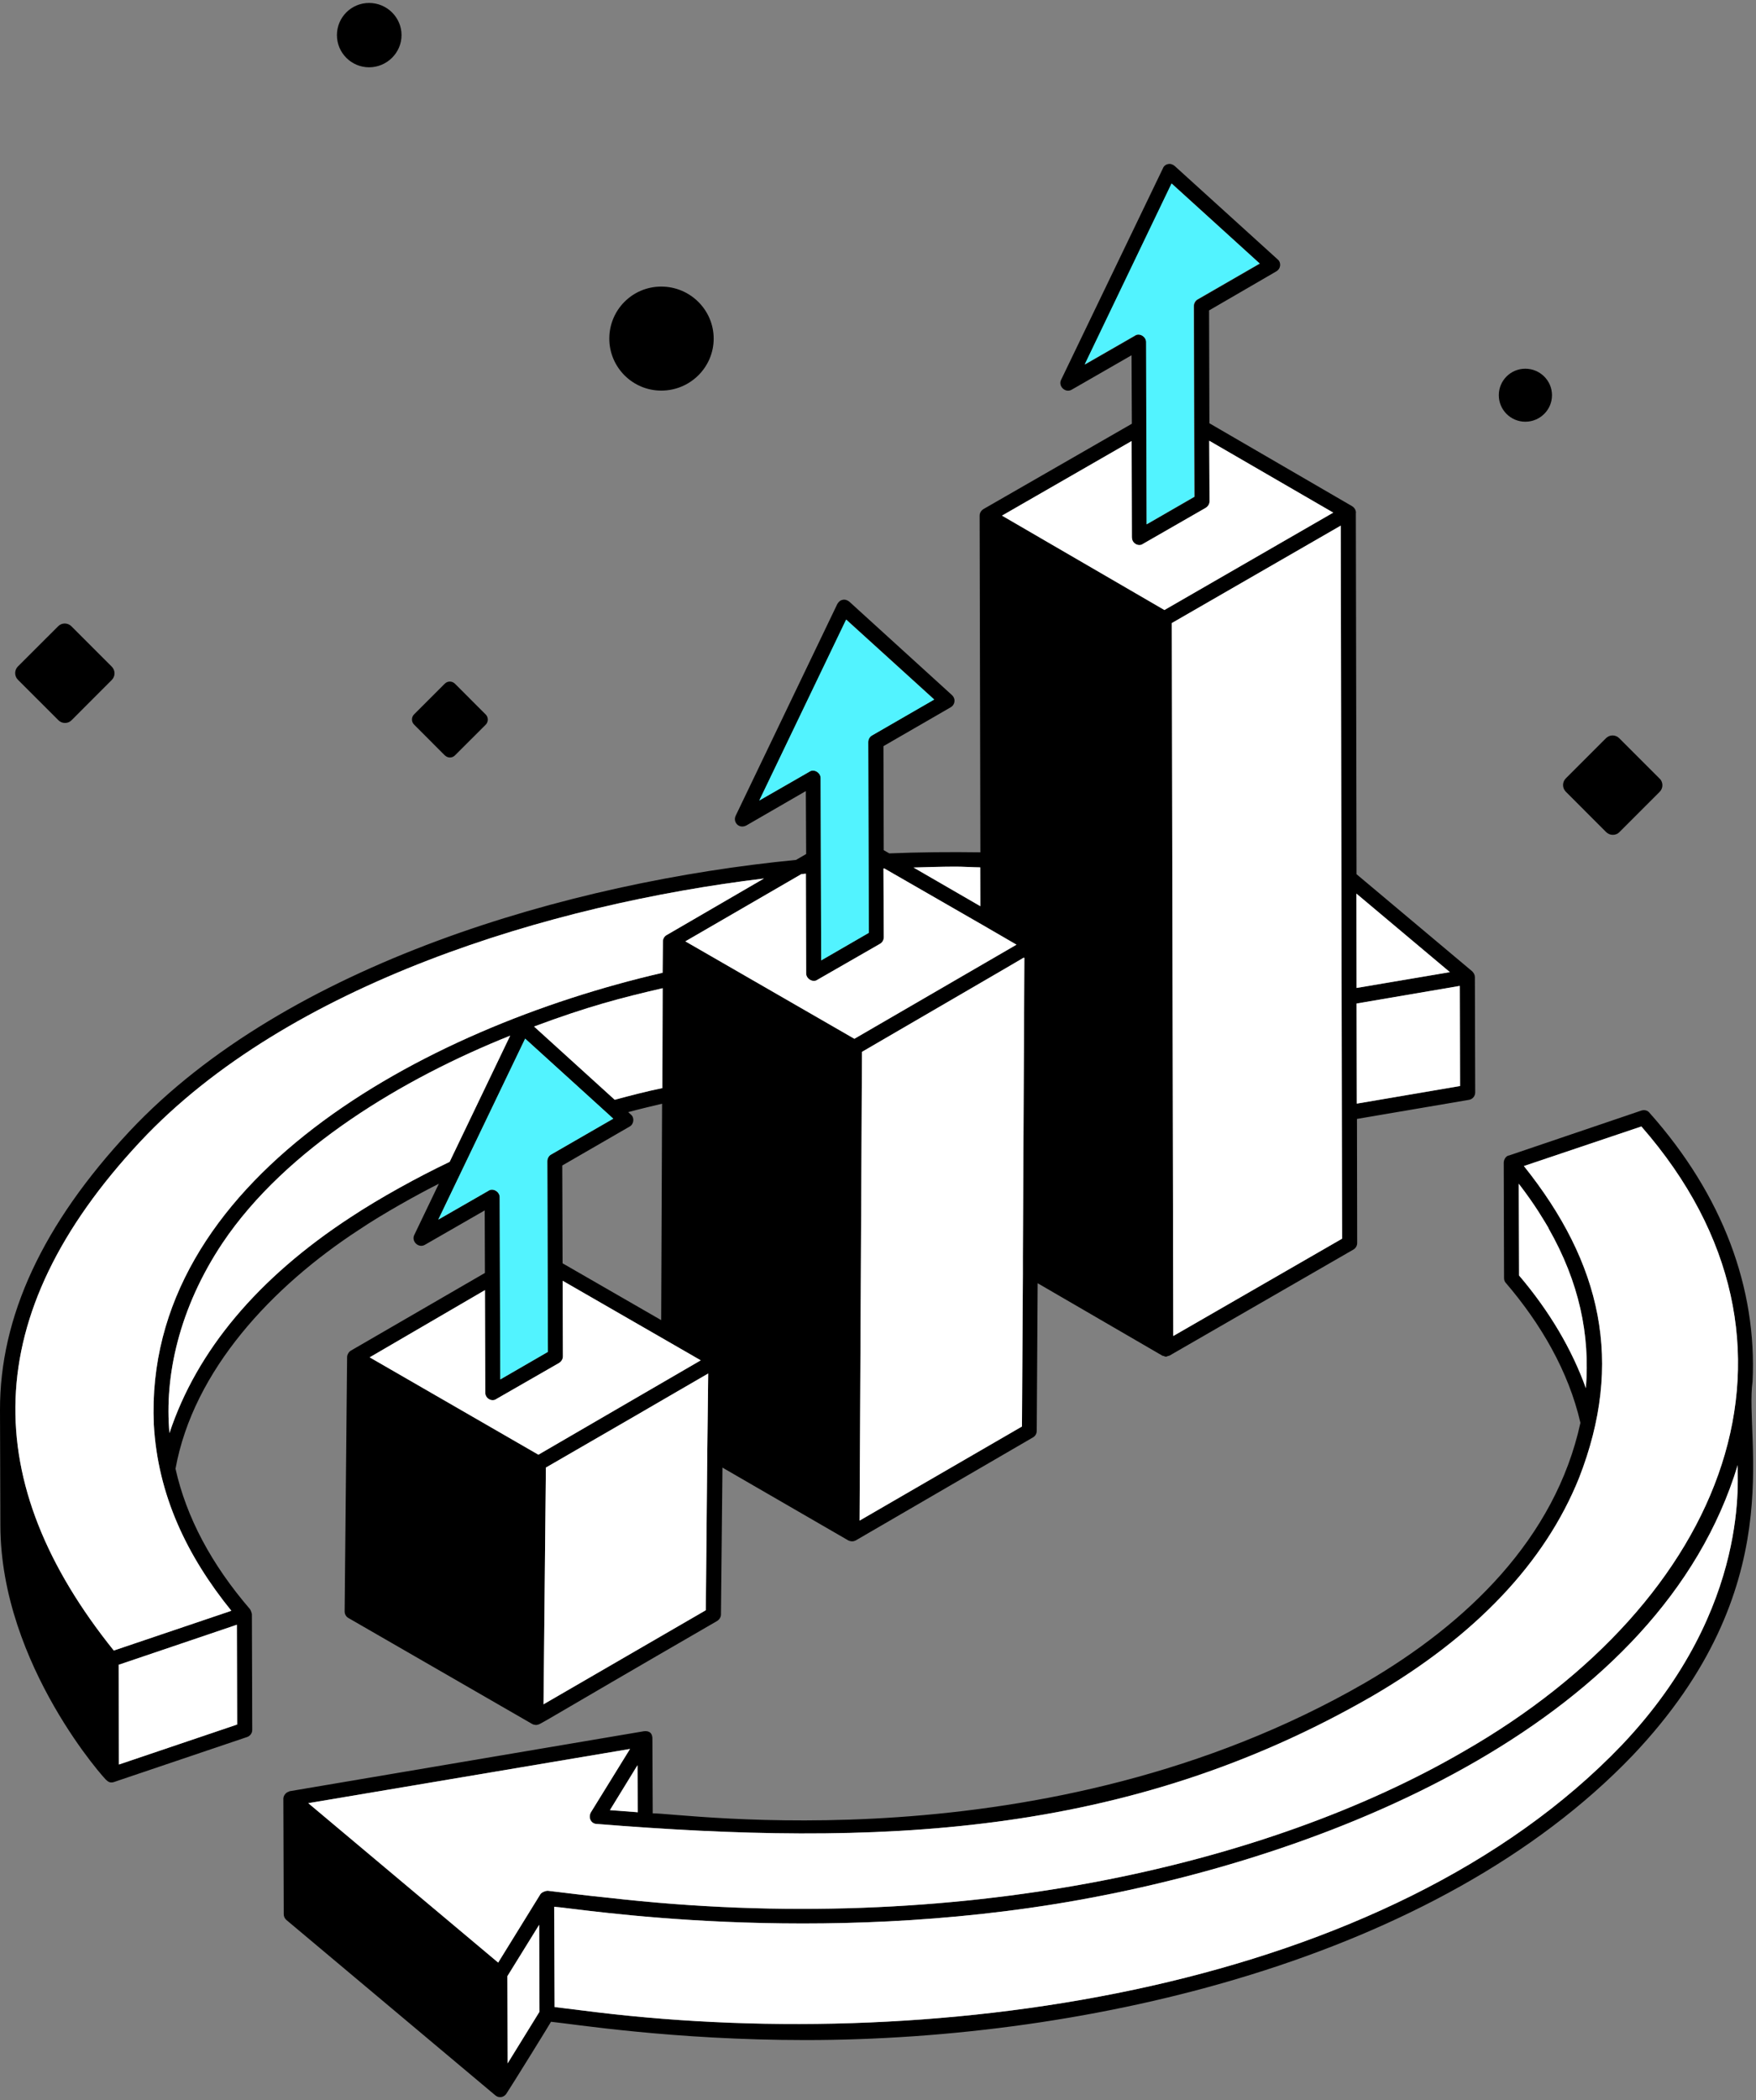
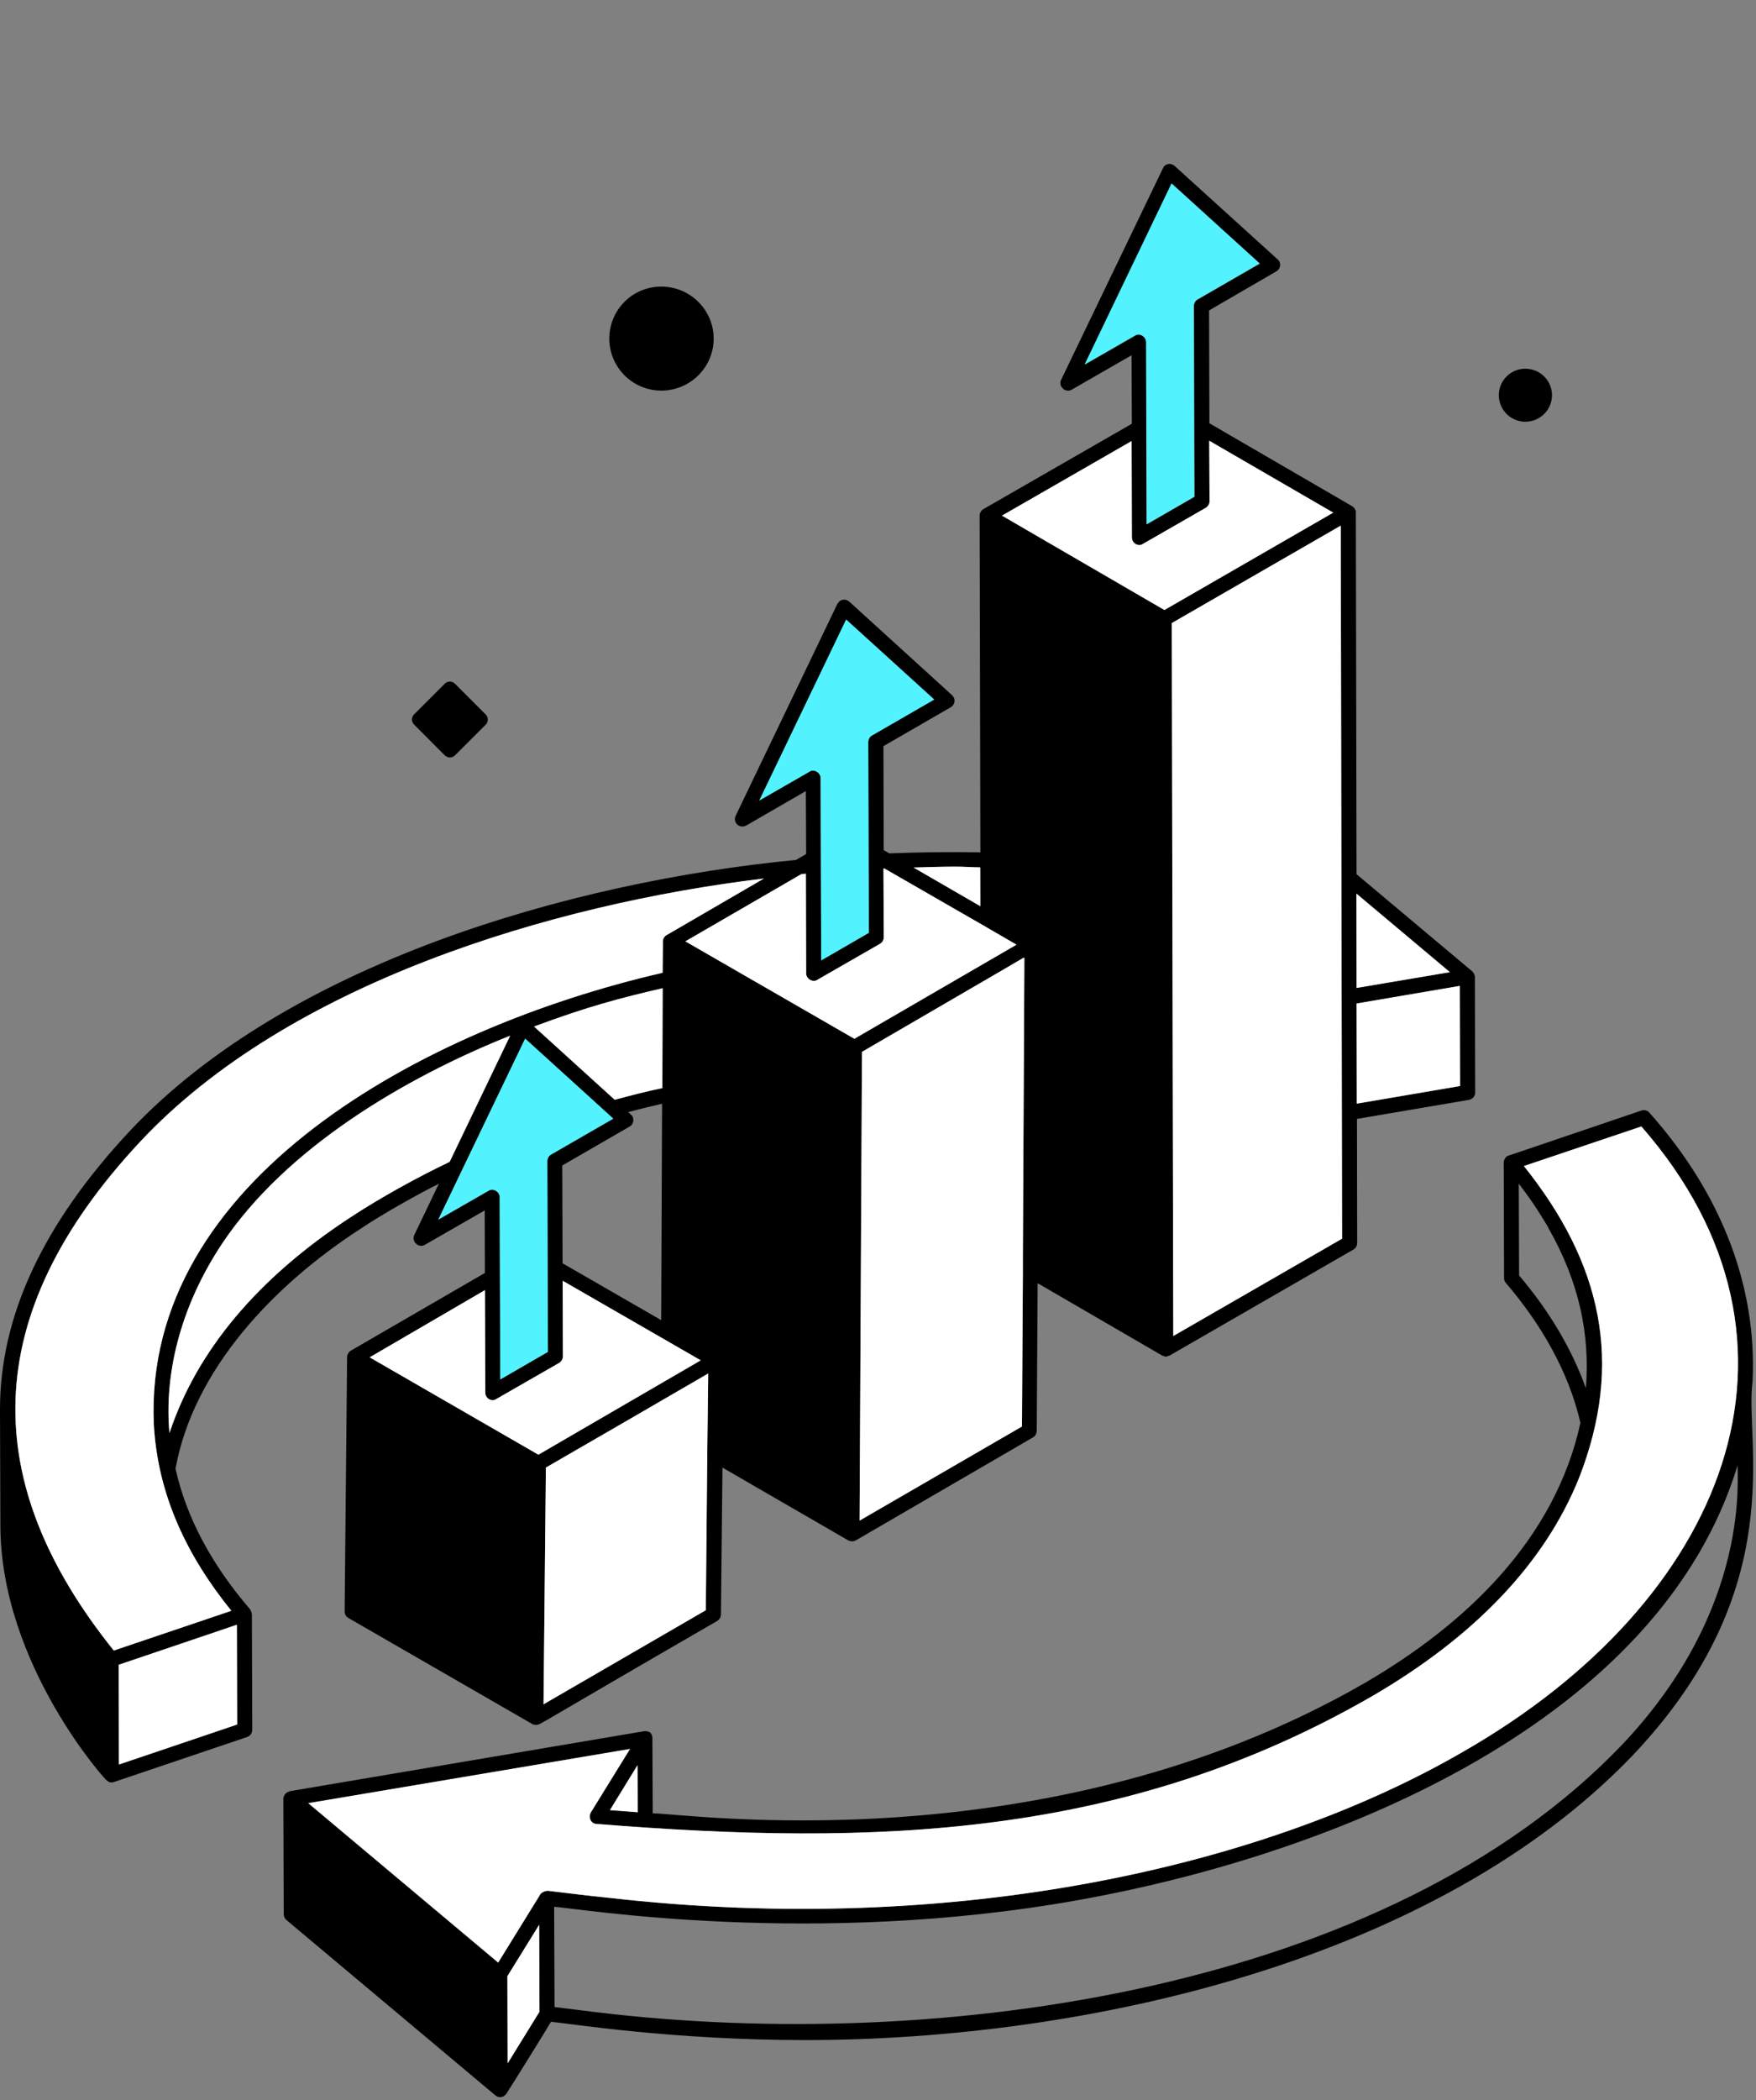
<svg xmlns="http://www.w3.org/2000/svg" width="276" height="330" viewBox="0 0 276 330" fill="none">
  <rect x="0" y="0" width="276" height="330" fill="#808080" stroke="none" />
  <path d="M56.397 193.262C60.107 190.755 65.76 187.617 68.974 186.01L65.113 194.061C64.625 195.037 65.752 196.173 66.762 195.617L76.183 190.2L76.217 200.026L55.136 212.24C54.959 212.35 54.824 212.501 54.732 212.669C54.732 212.669 54.715 212.678 54.715 212.686C54.715 212.695 54.715 212.712 54.706 212.72C54.614 212.888 54.555 213.073 54.555 213.267L54.168 253.209C54.168 253.638 54.387 254.034 54.757 254.244L83.662 270.909C83.814 270.993 83.982 271.027 84.15 271.035C84.184 271.035 84.218 271.069 84.251 271.069C84.293 271.069 84.335 271.035 84.377 271.027C85.05 270.951 83.595 271.557 112.702 254.723C113.081 254.488 113.316 254.109 113.316 253.689L113.552 230.613L133.33 242.054C133.515 242.147 133.75 242.197 133.944 242.197C134.137 242.197 134.322 242.147 134.507 242.054L162.386 225.852C162.765 225.616 162.95 225.238 162.95 224.817L163.093 201.641L182.618 212.981C182.618 212.981 182.635 212.998 182.643 213.006C182.728 213.056 182.829 213.056 182.921 213.082C183.03 213.124 183.123 213.183 183.249 213.183C183.359 213.183 183.476 213.115 183.586 213.073C183.661 213.048 183.745 213.056 183.821 213.014L212.726 196.349C213.088 196.139 213.315 195.744 213.315 195.331L213.282 175.823L230.872 172.828C231.436 172.735 231.865 172.264 231.865 171.65L231.814 153.521C231.814 153.193 231.629 152.865 231.394 152.63L213.214 137.369L213.105 80.619C213.105 80.619 213.122 80.585 213.122 80.568C213.122 80.148 212.886 79.769 212.508 79.534L190.088 66.511L190.038 48.778L200.587 42.653C201.336 42.224 201.403 41.248 200.823 40.769L184.62 26.072C184.334 25.837 183.964 25.694 183.586 25.786C183.258 25.837 182.929 26.072 182.786 26.442L166.778 59.689C166.29 60.664 167.425 61.8 168.426 61.245L177.848 55.827L177.899 66.587L154.588 79.988C154.209 80.223 153.974 80.602 153.974 81.023L154.091 133.929C149.28 133.861 144.501 133.903 139.773 134.097L138.899 133.592L138.856 117.247L149.456 111.122C150.037 110.786 150.297 109.894 149.641 109.238L133.489 94.541C133.203 94.306 132.783 94.163 132.455 94.255C132.076 94.306 131.798 94.584 131.605 94.912L115.638 128.166C115.142 129.167 116.134 130.294 117.287 129.722L126.658 124.305L126.709 134.198L125.119 135.123C89.526 138.589 45.057 151.443 20.367 177.758C6.696 192.387 -0.034 206.915 0 221.57C0 221.57 0 221.57 0 221.578L0.059 239.741C0.118 261.731 16.985 280.163 16.691 279.683C17.086 280.104 17.498 280.163 17.91 280.02L38.849 272.945C39.328 272.777 39.648 272.331 39.648 271.826L39.589 253.664C39.589 253.487 39.387 252.99 39.312 252.881C33.187 245.773 29.284 238.378 27.585 230.79C30.411 215.269 42.811 202.129 56.406 193.253L56.397 193.262ZM68.882 191.664C69.109 191.192 82.762 162.741 82.543 163.213C83.023 163.642 97.408 176.706 96.39 175.789L86.59 181.442C86.262 181.627 86.026 182.056 86.026 182.477L86.119 212.434L78.632 216.766L78.539 188.13C78.539 187.247 77.445 186.616 76.747 187.138L68.882 191.655V191.664ZM104.155 155.288L104.105 170.986C101.564 171.507 99.066 172.163 96.617 172.82L83.94 161.311C92.445 158.14 97.593 156.811 104.155 155.288ZM125.935 137.361C126.179 137.336 126.423 137.31 126.667 137.294L126.709 152.958C126.709 153.858 127.819 154.464 128.501 153.95L138.343 148.297C138.722 148.062 138.907 147.683 138.907 147.262L138.856 136.478C138.907 136.478 138.957 136.478 139.008 136.478C180.153 160.15 143.29 138.943 159.77 148.449C159.232 148.76 132.438 164.315 134.289 163.238C133.809 162.96 107.251 147.658 107.722 147.927L125.927 137.378L125.935 137.361ZM177.907 84.472C177.907 85.422 178.992 85.961 179.649 85.464L189.491 79.811C189.87 79.576 190.105 79.197 190.105 78.776L190.055 69.262L209.547 80.56L183.014 95.862L157.482 81.031L177.857 69.312L177.899 84.48L177.907 84.472ZM88.373 183.142L98.973 177.017C99.629 176.647 99.764 175.638 99.158 175.133L98.737 174.754C100.479 174.283 102.271 173.863 104.062 173.434L103.919 207.437L88.424 198.511L88.373 183.133V183.142ZM76.217 202.718L76.268 218.844C76.268 219.803 77.353 220.325 78.009 219.837L87.852 214.184C88.23 213.948 88.466 213.57 88.466 213.149L88.432 201.262C88.912 201.54 110.616 214.041 110.136 213.763C109.657 214.041 82.913 229.579 84.621 228.594C84.142 228.317 56.389 212.308 58.097 213.292L76.226 202.726L76.217 202.718ZM110.935 253.033L85.429 267.813L85.799 230.613C132.808 203.424 80.356 233.768 111.314 215.833C111.314 216.312 111.163 228.712 111.171 227.93C111.104 235.139 110.927 254.261 110.935 253.033ZM160.628 224.161L135.105 238.95C135.138 232.674 135.391 183.705 135.483 165.29C161.284 150.299 161.007 150.426 160.864 150.51C160.914 150.51 160.956 150.51 161.007 150.51C160.805 189.518 160.931 164.979 160.771 197.544V200.278L160.628 224.161ZM184.41 209.944L184.183 97.915L210.733 82.604L210.943 194.642L184.41 209.935V209.944ZM213.256 173.425L213.223 157.702L229.434 154.935L229.484 170.666L213.256 173.425ZM227.886 152.764L213.223 155.254L213.198 140.432L227.886 152.764ZM170.521 57.299L184.183 28.848L198.03 41.425L188.238 47.078C187.91 47.263 187.674 47.692 187.674 48.113C187.674 48.593 187.767 78.549 187.767 78.07L180.229 82.402C180.229 81.923 180.179 64.248 180.179 65.258V53.766C180.179 52.891 179.085 52.252 178.387 52.773L170.521 57.291V57.299ZM154.066 136.301L154.083 142.4L143.584 136.326C152.089 136.057 151.223 136.259 154.066 136.301ZM128.98 122.244C128.98 121.327 127.912 120.746 127.239 121.251L119.373 125.769L133.035 97.368L146.832 109.894L137.081 115.547C136.703 115.732 136.467 116.162 136.467 116.582C136.585 164.357 136.417 100.985 136.56 146.581L129.073 150.913C129.073 150.434 129.005 129.403 128.98 122.227V122.244ZM18.693 277.269L18.651 261.596C19.13 261.437 38.437 254.9 37.234 255.304L37.276 270.985L18.693 277.269ZM36.376 253.108L17.885 259.359C-3.213 233.095 -3.584 206.814 22.066 179.364C45.31 154.556 86.564 142.089 120.08 138.042C119.6 138.32 103.844 147.481 104.811 146.918C104.433 147.103 104.197 147.532 104.197 147.91L104.147 152.857C66.257 161.597 22.495 185.522 24.178 223.833C24.792 234.895 29.368 244.477 36.367 253.117L36.376 253.108ZM26.634 225.187C25.818 216.262 28.14 205.569 34.971 195.331C44.982 180.408 63.498 169.413 80.188 162.741L70.673 182.57C65.651 184.967 59.754 188.206 55.085 191.285C40.532 200.799 30.924 212.24 26.634 225.196V225.187Z" fill="black" />
  <path d="M259.248 174.838C258.92 174.46 258.449 174.367 257.978 174.51C257.481 174.679 235.836 182.023 237.157 181.577H237.106C236.61 181.695 236.349 182.326 236.349 182.704L236.4 200.833C236.4 201.119 236.492 201.397 236.677 201.59C242.154 207.975 246.545 215.487 248.404 223.58C244.433 241.76 230.578 255.119 214.493 264.465C164.136 293.505 106.654 284.789 102.591 284.949L102.54 273.222C102.54 272.003 101.665 271.986 101.177 272.045L45.512 281.467C45.462 281.475 45.419 281.525 45.369 281.542C44.898 281.677 44.536 282.19 44.536 282.636L44.595 300.798C44.595 301.143 44.755 301.471 45.016 301.699L77.858 329.258C78.338 329.67 79.111 329.653 79.566 329.031C79.911 328.56 86.96 317.211 86.59 317.691C89.93 318.019 105.754 320.568 126.6 320.568C170.993 320.568 225.817 308.008 256.64 275.813C281.633 249.474 274.146 226.382 275.459 217.094C276.174 202.473 270.815 187.836 259.248 174.847V174.838ZM238.763 200.412L238.713 186.002C241.413 189.501 242.776 191.949 243.373 192.925V192.976C248.236 201.489 249.927 209.775 249.262 218.129C247.092 212.097 243.609 206.116 238.763 200.421V200.412ZM100.244 284.764L95.861 284.436L100.193 277.37L100.244 284.764ZM99.015 274.829L92.849 284.815C92.395 285.715 92.975 286.607 93.791 286.607C137.418 290.115 176.856 288.928 215.73 266.492C231.882 257.07 242.81 245.579 248.177 232.254C255.286 214.066 251.71 198.469 239.512 183.226L257.978 177.009C287.875 211.206 271.067 251.695 230.048 275.208C199.242 293.118 150.525 304.491 95.642 298.207C92.563 297.913 88.205 297.349 86.069 297.105C85.782 297.105 85.135 297.324 84.924 297.661L78.295 308.395L48.448 283.343L99.032 274.821L99.015 274.829ZM79.784 324.219C79.784 323.739 79.742 309.623 79.742 310.523L84.739 302.447C84.739 302.927 84.79 317.001 84.79 316.109L79.784 324.219ZM254.932 274.181C218.161 312.618 148.094 322.755 93.749 316.193L87.162 315.377C87.162 314.898 87.095 298.603 87.095 299.621C90.838 299.865 127.912 306.048 169.596 298.552C210.784 291.149 260.989 270.244 273.128 230.192C272.893 231.379 275.585 252.401 254.932 274.181Z" fill="black" />
  <path d="M103.936 61.379C108.479 61.379 112.172 57.712 112.172 53.211C112.172 48.71 108.479 45.034 103.936 45.034C99.393 45.034 95.768 48.702 95.768 53.211C95.768 57.72 99.435 61.379 103.936 61.379Z" fill="black" />
-   <path d="M52.957 5.521C52.957 8.313 55.228 10.576 58.013 10.576C60.797 10.576 63.111 8.305 63.111 5.521C63.111 2.736 60.823 0.465 58.013 0.465C55.203 0.465 52.957 2.736 52.957 5.521Z" fill="black" />
-   <path d="M260.846 122.345L254.503 116.002C254.225 115.724 253.855 115.564 253.46 115.564C253.064 115.564 252.694 115.724 252.417 116.002L246.107 122.311C245.527 122.891 245.527 123.825 246.107 124.406L252.442 130.749C252.728 131.026 253.098 131.186 253.493 131.186C253.889 131.186 254.267 131.035 254.537 130.749L260.854 124.431C261.435 123.859 261.435 122.917 260.854 122.336L260.846 122.345Z" fill="black" />
-   <path d="M9.17 113.167C9.447 113.444 9.817 113.604 10.213 113.604C10.608 113.604 10.978 113.453 11.256 113.167L17.565 106.849C18.146 106.277 18.146 105.335 17.565 104.754L11.222 98.411C10.945 98.133 10.566 97.974 10.179 97.974C9.792 97.974 9.414 98.125 9.136 98.411L2.818 104.72C2.238 105.301 2.238 106.243 2.818 106.815L9.161 113.158L9.17 113.167Z" fill="black" />
  <path d="M239.739 66.267C242.053 66.267 243.937 64.4 243.937 62.103C243.937 59.806 242.053 57.939 239.739 57.939C237.426 57.939 235.575 59.806 235.575 62.103C235.575 64.4 237.443 66.267 239.739 66.267Z" fill="black" />
  <path d="M69.916 118.693C70.135 118.904 70.421 119.03 70.715 119.03C71.01 119.03 71.304 118.912 71.515 118.693L76.343 113.873C76.781 113.436 76.781 112.712 76.343 112.275L71.498 107.429C71.279 107.219 71.001 107.101 70.699 107.101C70.396 107.101 70.118 107.219 69.899 107.438L65.079 112.258C64.642 112.695 64.642 113.419 65.079 113.856L69.916 118.702V118.693Z" fill="black" />
  <path d="M110.934 253.024L85.428 267.805L85.798 230.605C132.807 203.416 80.355 233.759 111.313 215.824C111.313 216.303 111.161 228.703 111.17 227.921C111.103 235.131 110.926 254.252 110.934 253.024Z" fill="white" />
  <path d="M160.627 224.152L135.104 238.941C135.137 232.666 135.39 183.697 135.482 165.282C161.283 150.291 161.006 150.417 160.863 150.501C160.913 150.501 160.955 150.501 161.006 150.501C160.804 189.51 160.93 164.971 160.77 197.535V200.269L160.627 224.152Z" fill="white" />
  <path d="M184.409 209.935L184.174 97.906L210.732 82.596L210.942 194.641L184.409 209.935Z" fill="white" />
  <path d="M68.881 191.655C69.108 191.184 82.761 162.733 82.543 163.204C83.022 163.633 97.408 176.698 96.39 175.781L86.589 181.434C86.261 181.619 86.025 182.048 86.025 182.469L86.118 212.425L78.631 216.758L78.538 188.122C78.538 187.238 77.445 186.608 76.746 187.129L68.881 191.647V191.655Z" fill="#52F3FF" />
  <path d="M119.322 125.811C119.549 125.339 133.203 96.888 132.984 97.359C133.464 97.789 147.849 110.853 146.831 109.936L137.031 115.589C136.702 115.774 136.467 116.203 136.467 116.624L136.559 146.581L129.072 150.913L128.98 122.277C128.98 121.394 127.886 120.763 127.188 121.285L119.322 125.802V125.811Z" fill="#52F3FF" />
  <path d="M170.47 57.282C170.697 56.811 184.35 28.36 184.132 28.831C184.611 29.261 198.996 42.325 197.979 41.408L188.178 47.061C187.85 47.246 187.614 47.675 187.614 48.096L187.707 78.053L180.22 82.385L180.127 53.749C180.127 52.866 179.034 52.235 178.335 52.757L170.47 57.274V57.282Z" fill="#52F3FF" />
  <path d="M227.884 152.756L213.222 155.237L213.196 140.415L227.884 152.756Z" fill="white" />
  <path d="M36.375 253.108L17.884 259.359C-3.214 233.095 -3.584 206.814 22.065 179.364C45.309 154.556 86.564 142.089 120.079 138.042C119.6 138.32 103.843 147.481 104.81 146.917C104.432 147.102 104.196 147.532 104.196 147.91L104.146 152.857C66.256 161.597 22.494 185.522 24.177 223.833C24.791 234.895 29.367 244.477 36.367 253.117L36.375 253.108Z" fill="white" />
  <path d="M99.022 274.829L92.856 284.815C92.402 285.715 92.982 286.607 93.798 286.607C137.425 290.115 176.863 288.929 215.737 266.493C231.889 257.071 242.817 245.579 248.184 232.254C255.293 214.066 251.717 198.469 239.519 183.226L257.985 177.009C287.883 211.206 271.074 251.695 230.055 275.208C199.249 293.118 150.532 304.492 95.649 298.208C92.57 297.913 88.213 297.35 86.076 297.106C85.79 297.106 85.142 297.324 84.932 297.661L78.303 308.395L48.455 283.343L99.039 274.821L99.022 274.829Z" fill="white" />
  <path d="M154.065 136.292L154.082 142.391L143.583 136.318C152.088 136.048 151.222 136.25 154.065 136.292Z" fill="white" />
  <path d="M104.155 155.28L104.104 170.977C101.564 171.499 99.065 172.155 96.617 172.811L83.939 161.303C92.445 158.131 97.593 156.802 104.155 155.28Z" fill="white" />
  <path d="M213.255 173.417L213.222 157.685L229.441 154.918L229.483 170.649L213.255 173.417Z" fill="white" />
  <path d="M18.692 277.269L18.649 261.596C19.129 261.437 38.436 254.9 37.233 255.304L37.275 270.985L18.692 277.269Z" fill="white" />
  <path d="M26.634 225.187C25.818 216.261 28.14 205.569 34.971 195.331C44.981 180.407 63.497 169.412 80.188 162.741L70.673 182.569C65.651 184.967 59.754 188.206 55.085 191.285C40.531 200.799 30.924 212.24 26.634 225.195V225.187Z" fill="white" />
-   <path d="M238.762 200.421L238.712 186.01C241.412 189.51 242.775 191.958 243.372 192.934V192.984C248.235 201.498 249.926 209.784 249.261 218.138C247.091 212.106 243.608 206.124 238.762 200.429V200.421Z" fill="white" />
  <path d="M100.251 284.773L95.868 284.436L100.201 277.378L100.251 284.773Z" fill="white" />
  <path d="M79.792 324.227C79.792 323.748 79.75 309.632 79.75 310.532L84.747 302.456C84.747 302.935 84.797 317.009 84.797 316.118L79.792 324.227Z" fill="white" />
-   <path d="M254.94 274.181C218.169 312.618 148.101 322.755 93.757 316.193L87.17 315.377C87.17 314.898 87.103 298.603 87.103 299.621C90.846 299.865 127.92 306.048 169.604 298.552C210.791 291.149 260.997 270.244 273.136 230.193C272.901 231.379 275.593 252.402 254.94 274.181Z" fill="white" />
  <path d="M125.934 137.352C126.178 137.327 126.422 137.302 126.666 137.285L126.708 152.949C126.708 153.849 127.818 154.455 128.5 153.942L138.342 148.289C138.721 148.053 138.906 147.674 138.906 147.254L138.856 136.469C138.906 136.469 138.957 136.469 139.007 136.469C180.152 160.142 143.289 138.934 159.769 148.44C159.231 148.751 132.437 164.306 134.288 163.229C133.808 162.951 107.25 147.649 107.721 147.918L125.926 137.369L125.934 137.352Z" fill="white" />
  <path d="M177.915 84.463C177.915 85.414 179 85.952 179.656 85.456L189.499 79.803C189.877 79.567 190.113 79.189 190.113 78.768L190.062 69.253L209.554 80.551L183.021 95.854L157.489 81.022L177.864 69.304L177.906 84.472L177.915 84.463Z" fill="white" />
  <path d="M76.225 202.709L76.276 218.836C76.276 219.795 77.361 220.316 78.017 219.828L87.86 214.175C88.239 213.94 88.474 213.561 88.474 213.14L88.44 201.254C88.92 201.531 110.624 214.032 110.145 213.755C109.665 214.032 82.922 229.57 84.629 228.586C84.15 228.308 56.397 212.299 58.105 213.284L76.234 202.717L76.225 202.709Z" fill="white" />
</svg>